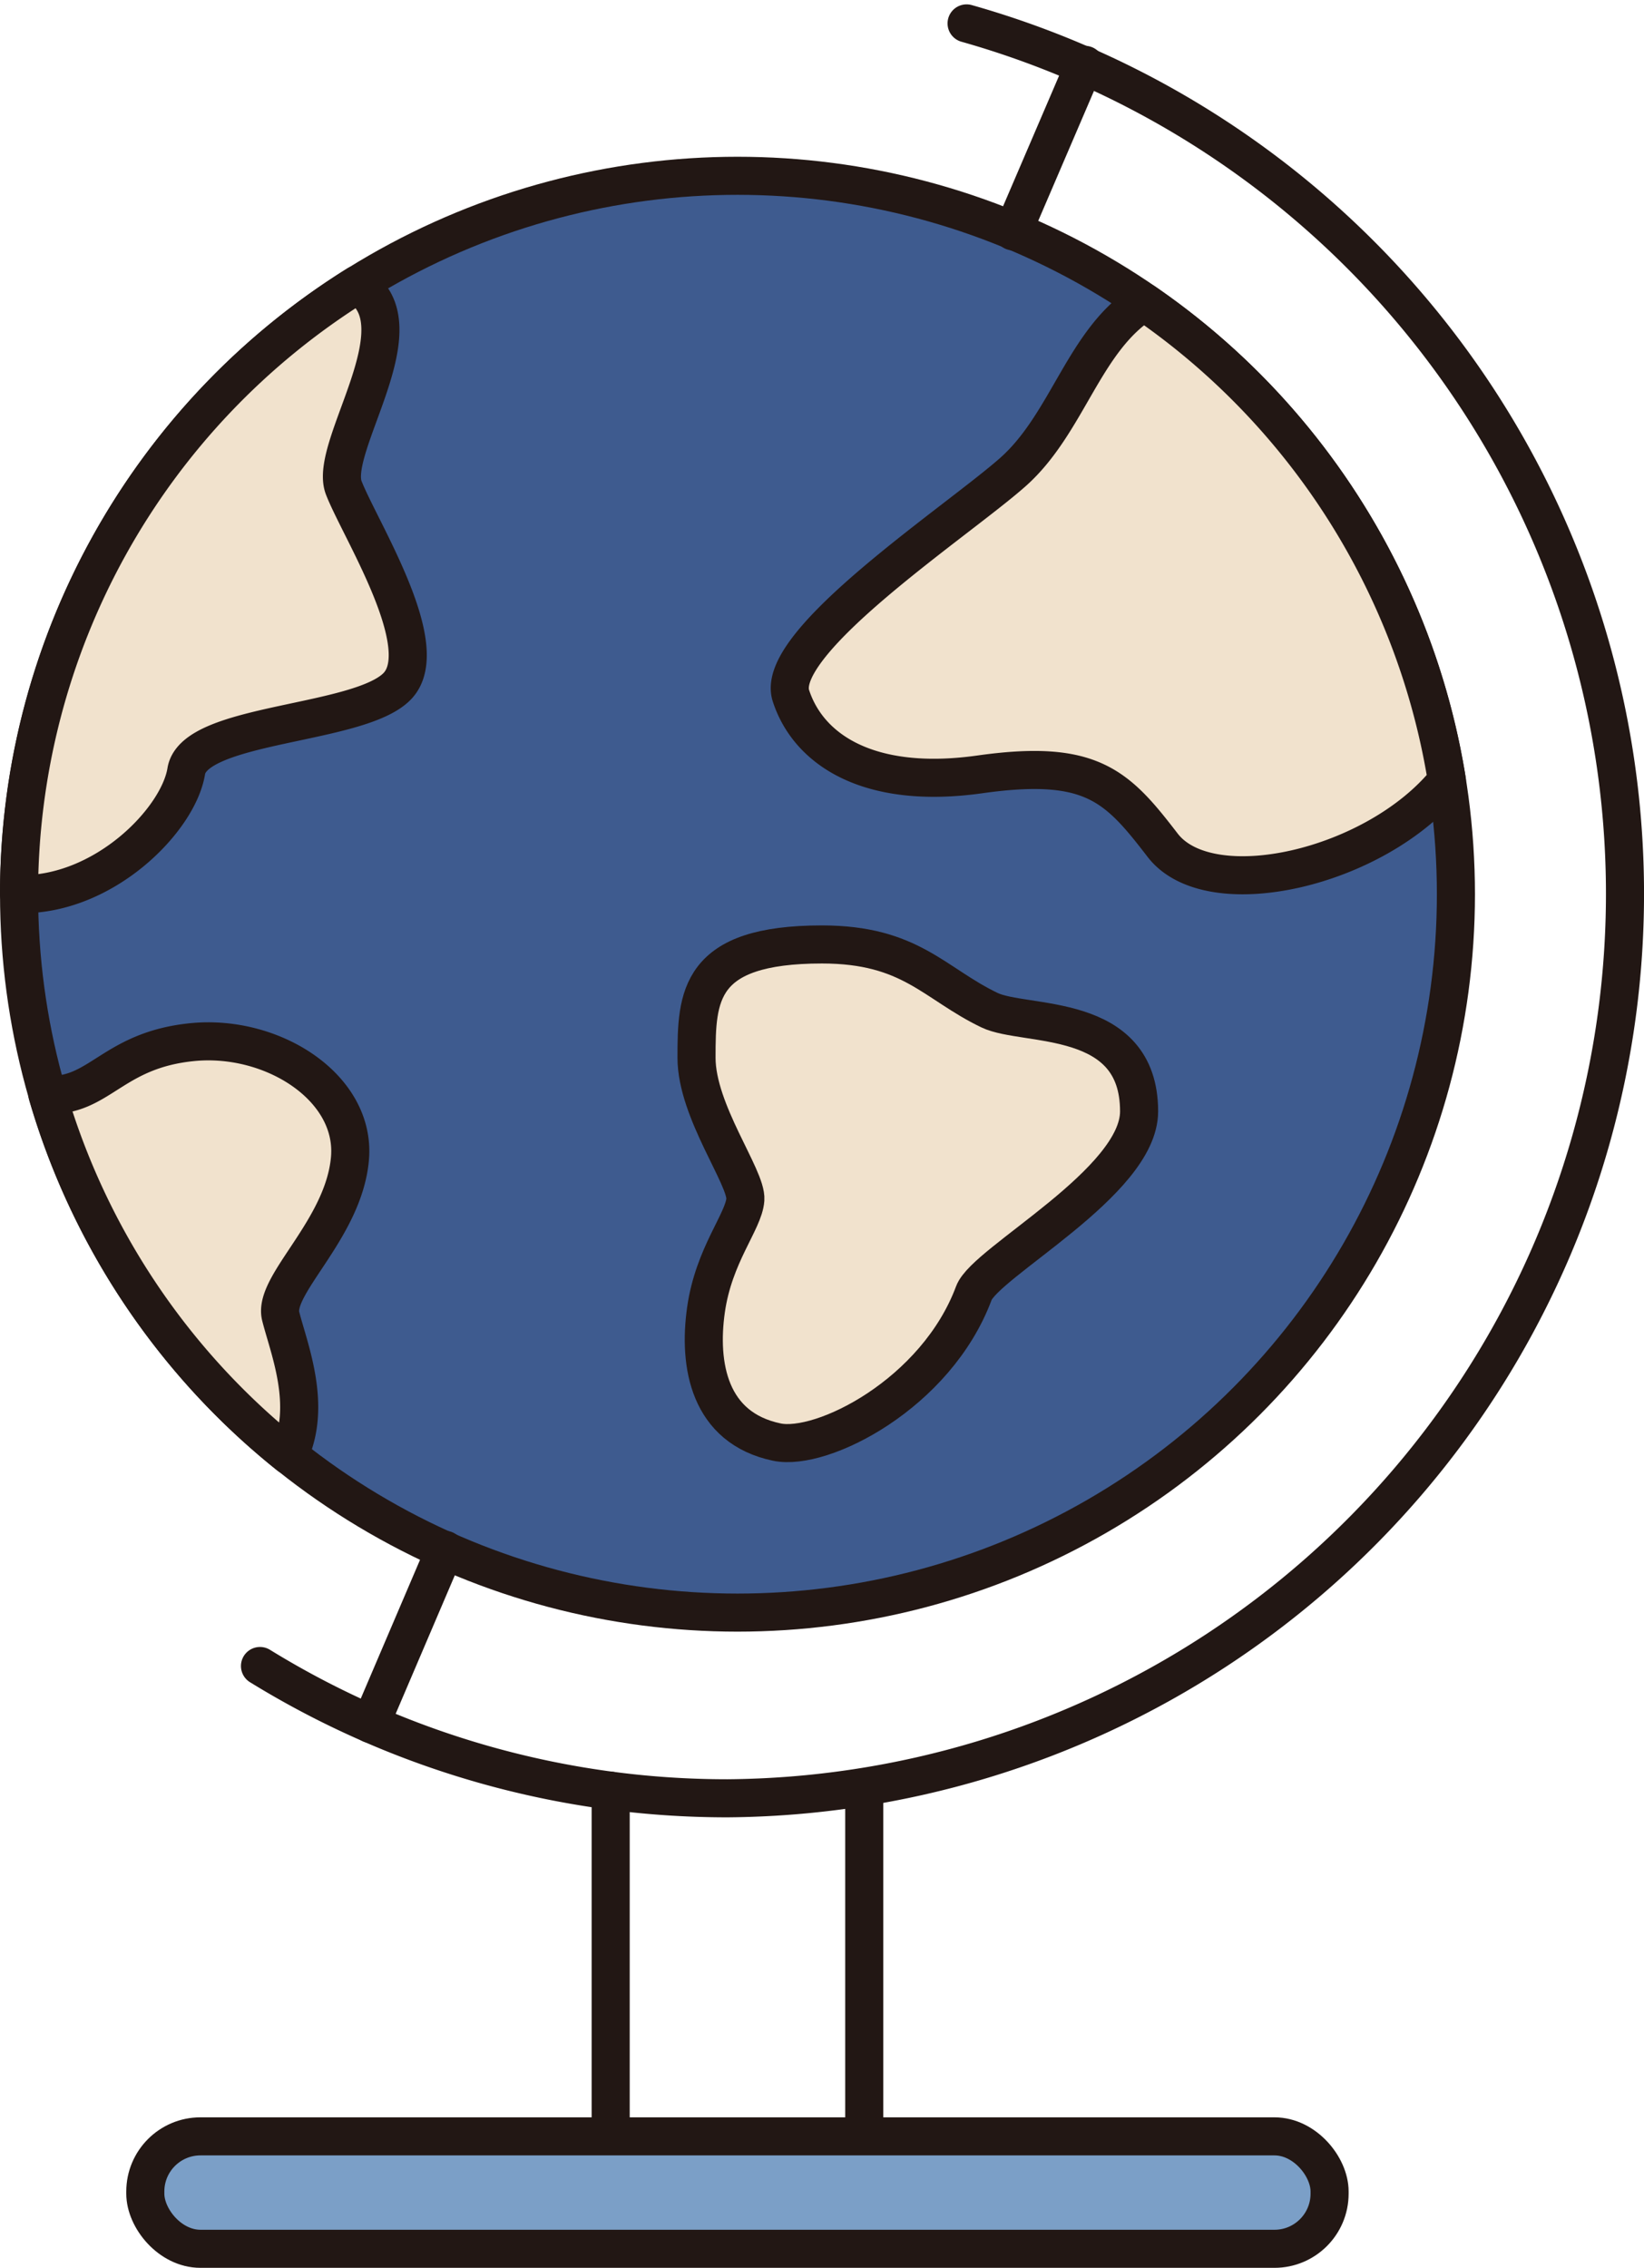
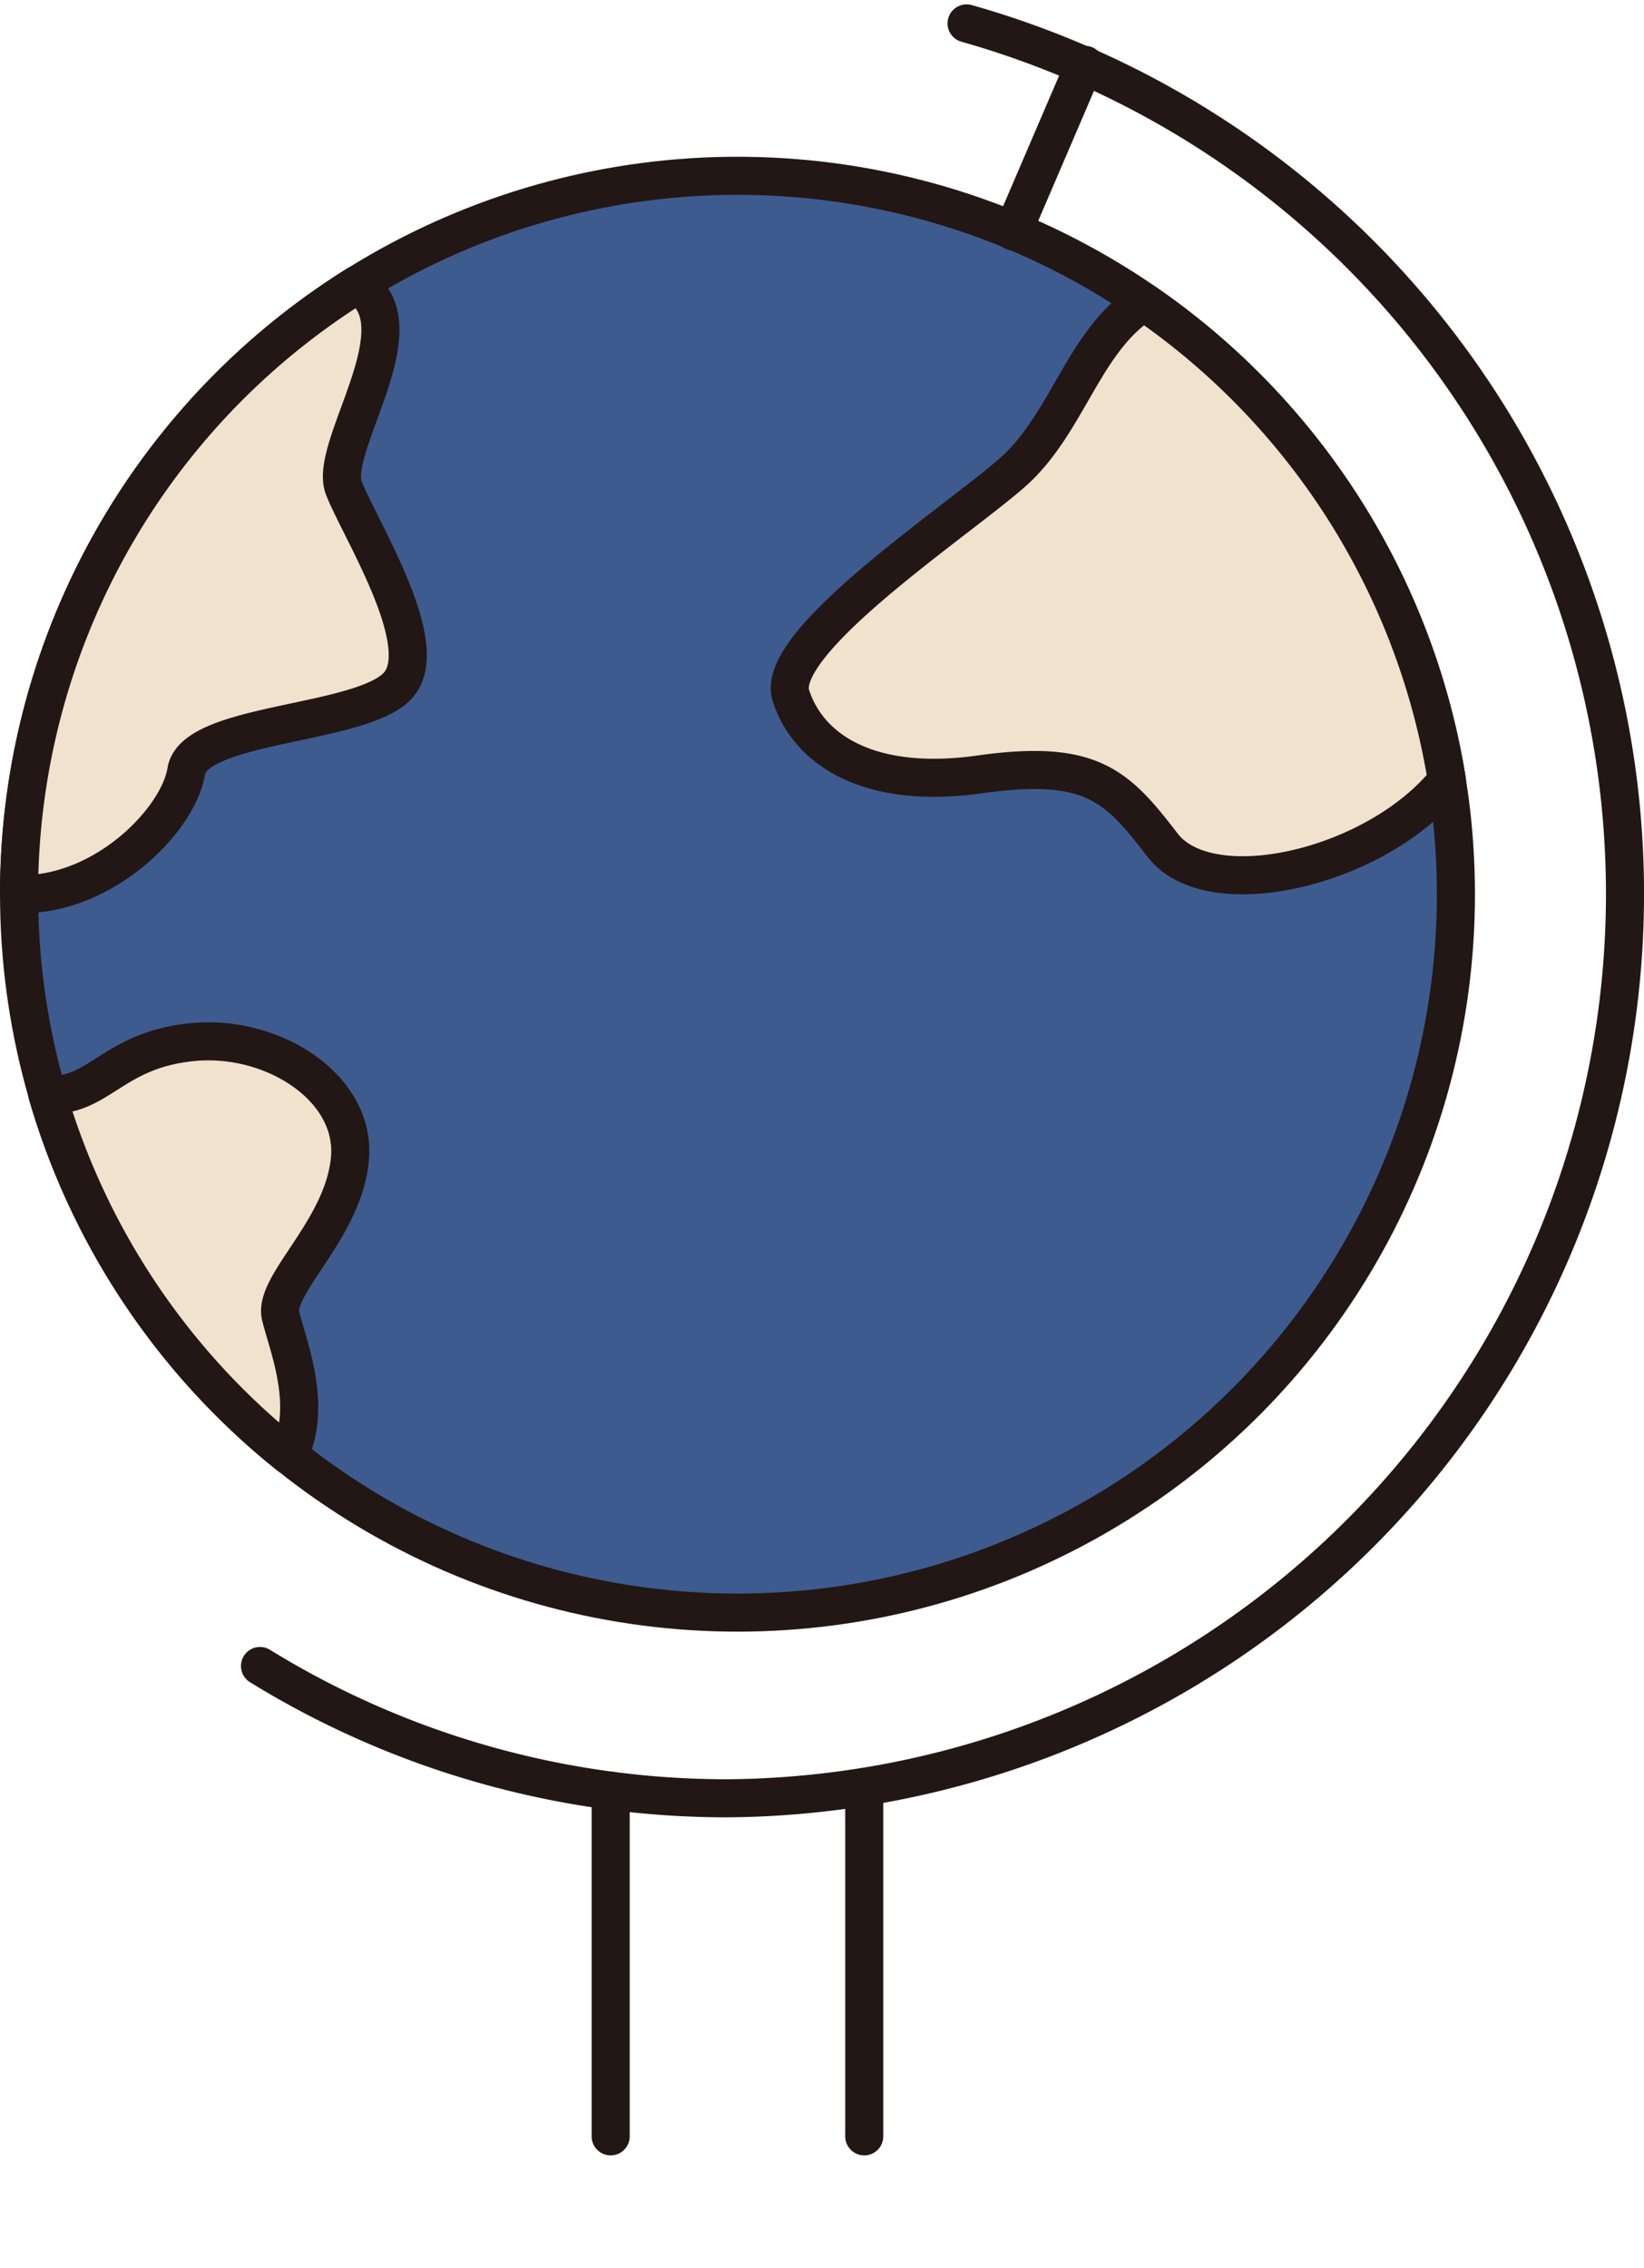
<svg xmlns="http://www.w3.org/2000/svg" width="64.769" height="89.35" viewBox="0 0 64.769 89.35">
  <g id="グループ_79" data-name="グループ 79" transform="translate(-9155.719 -4881.604)">
    <circle id="楕円形_6" data-name="楕円形 6" cx="28.304" cy="28.304" r="28.304" transform="translate(9156.47 4888.53)" fill="#3e5b8f" stroke="#221714" stroke-linecap="round" stroke-linejoin="round" stroke-width="1.5" />
    <path id="パス_1990" data-name="パス 1990" d="M9193.8,4882.526a35.637,35.637,0,0,1-9.416,69.928,35.081,35.081,0,0,1-18.422-5.212" fill="none" stroke="#221714" stroke-linecap="round" stroke-linejoin="round" stroke-width="1.5" />
    <line id="線_52" data-name="線 52" y1="13.719" transform="translate(9189.768 4952.054)" fill="none" stroke="#221714" stroke-linecap="round" stroke-linejoin="round" stroke-width="1.5" />
    <line id="線_53" data-name="線 53" y1="13.619" transform="translate(9179.778 4952.154)" fill="none" stroke="#221714" stroke-linecap="round" stroke-linejoin="round" stroke-width="1.5" />
-     <line id="線_54" data-name="線 54" x1="2.93" y2="6.86" transform="translate(9170.321 4942.664)" fill="none" stroke="#221714" stroke-linecap="round" stroke-linejoin="round" stroke-width="1.5" />
    <path id="パス_1991" data-name="パス 1991" d="M9195.629,4890.718l2.8-6.526.033-.033" fill="none" stroke="#221714" stroke-linecap="round" stroke-linejoin="round" stroke-width="1.5" />
    <path id="パス_1992" data-name="パス 1992" d="M9156.469,4916.834c3.34.068,6.277-2.922,6.588-4.846s6.825-1.8,8.314-3.35-1.489-6.205-2.11-7.818,3.1-6.453.528-8A28.286,28.286,0,0,0,9156.469,4916.834Z" fill="#f1e2cd" stroke="#221714" stroke-linecap="round" stroke-linejoin="round" stroke-width="1.5" />
    <path id="パス_1993" data-name="パス 1993" d="M9167.1,4938.946c.945-1.956-.014-4.248-.323-5.489s2.481-3.413,2.729-6.205-3.04-4.9-6.2-4.591-3.661,2.171-5.718,2.076A28.346,28.346,0,0,0,9167.1,4938.946Z" fill="#f1e2cd" stroke="#221714" stroke-linecap="round" stroke-linejoin="round" stroke-width="1.5" />
    <path id="パス_1994" data-name="パス 1994" d="M9212.724,4912.356c-2.783,3.459-9.337,4.968-11.2,2.549-1.795-2.334-2.793-3.413-7.2-2.792s-6.763-.993-7.445-3.1,6.577-6.887,8.745-8.81,2.795-5.213,5.167-6.7A28.3,28.3,0,0,1,9212.724,4912.356Z" fill="#f1e2cd" stroke="#221714" stroke-linecap="round" stroke-linejoin="round" stroke-width="1.5" />
-     <path id="パス_1995" data-name="パス 1995" d="M9183.16,4923.279c0-2.421.062-4.465,4.942-4.465,3.5,0,4.412,1.537,6.6,2.589,1.4.672,5.895.017,5.894,3.988,0,2.792-6.055,5.937-6.51,7.159-1.481,3.971-5.982,6.243-7.761,5.87-2.677-.56-3.1-3.04-2.792-5.211s1.489-3.475,1.551-4.344S9183.16,4925.389,9183.16,4923.279Z" fill="#f1e2cd" stroke="#221714" stroke-linecap="round" stroke-linejoin="round" stroke-width="1.5" />
-     <rect id="長方形_250" data-name="長方形 250" width="46.657" height="4.43" rx="2.172" transform="translate(9161.444 4965.773)" fill="#7b9fc7" stroke="#221714" stroke-linecap="round" stroke-linejoin="round" stroke-width="1.5" />
  </g>
</svg>